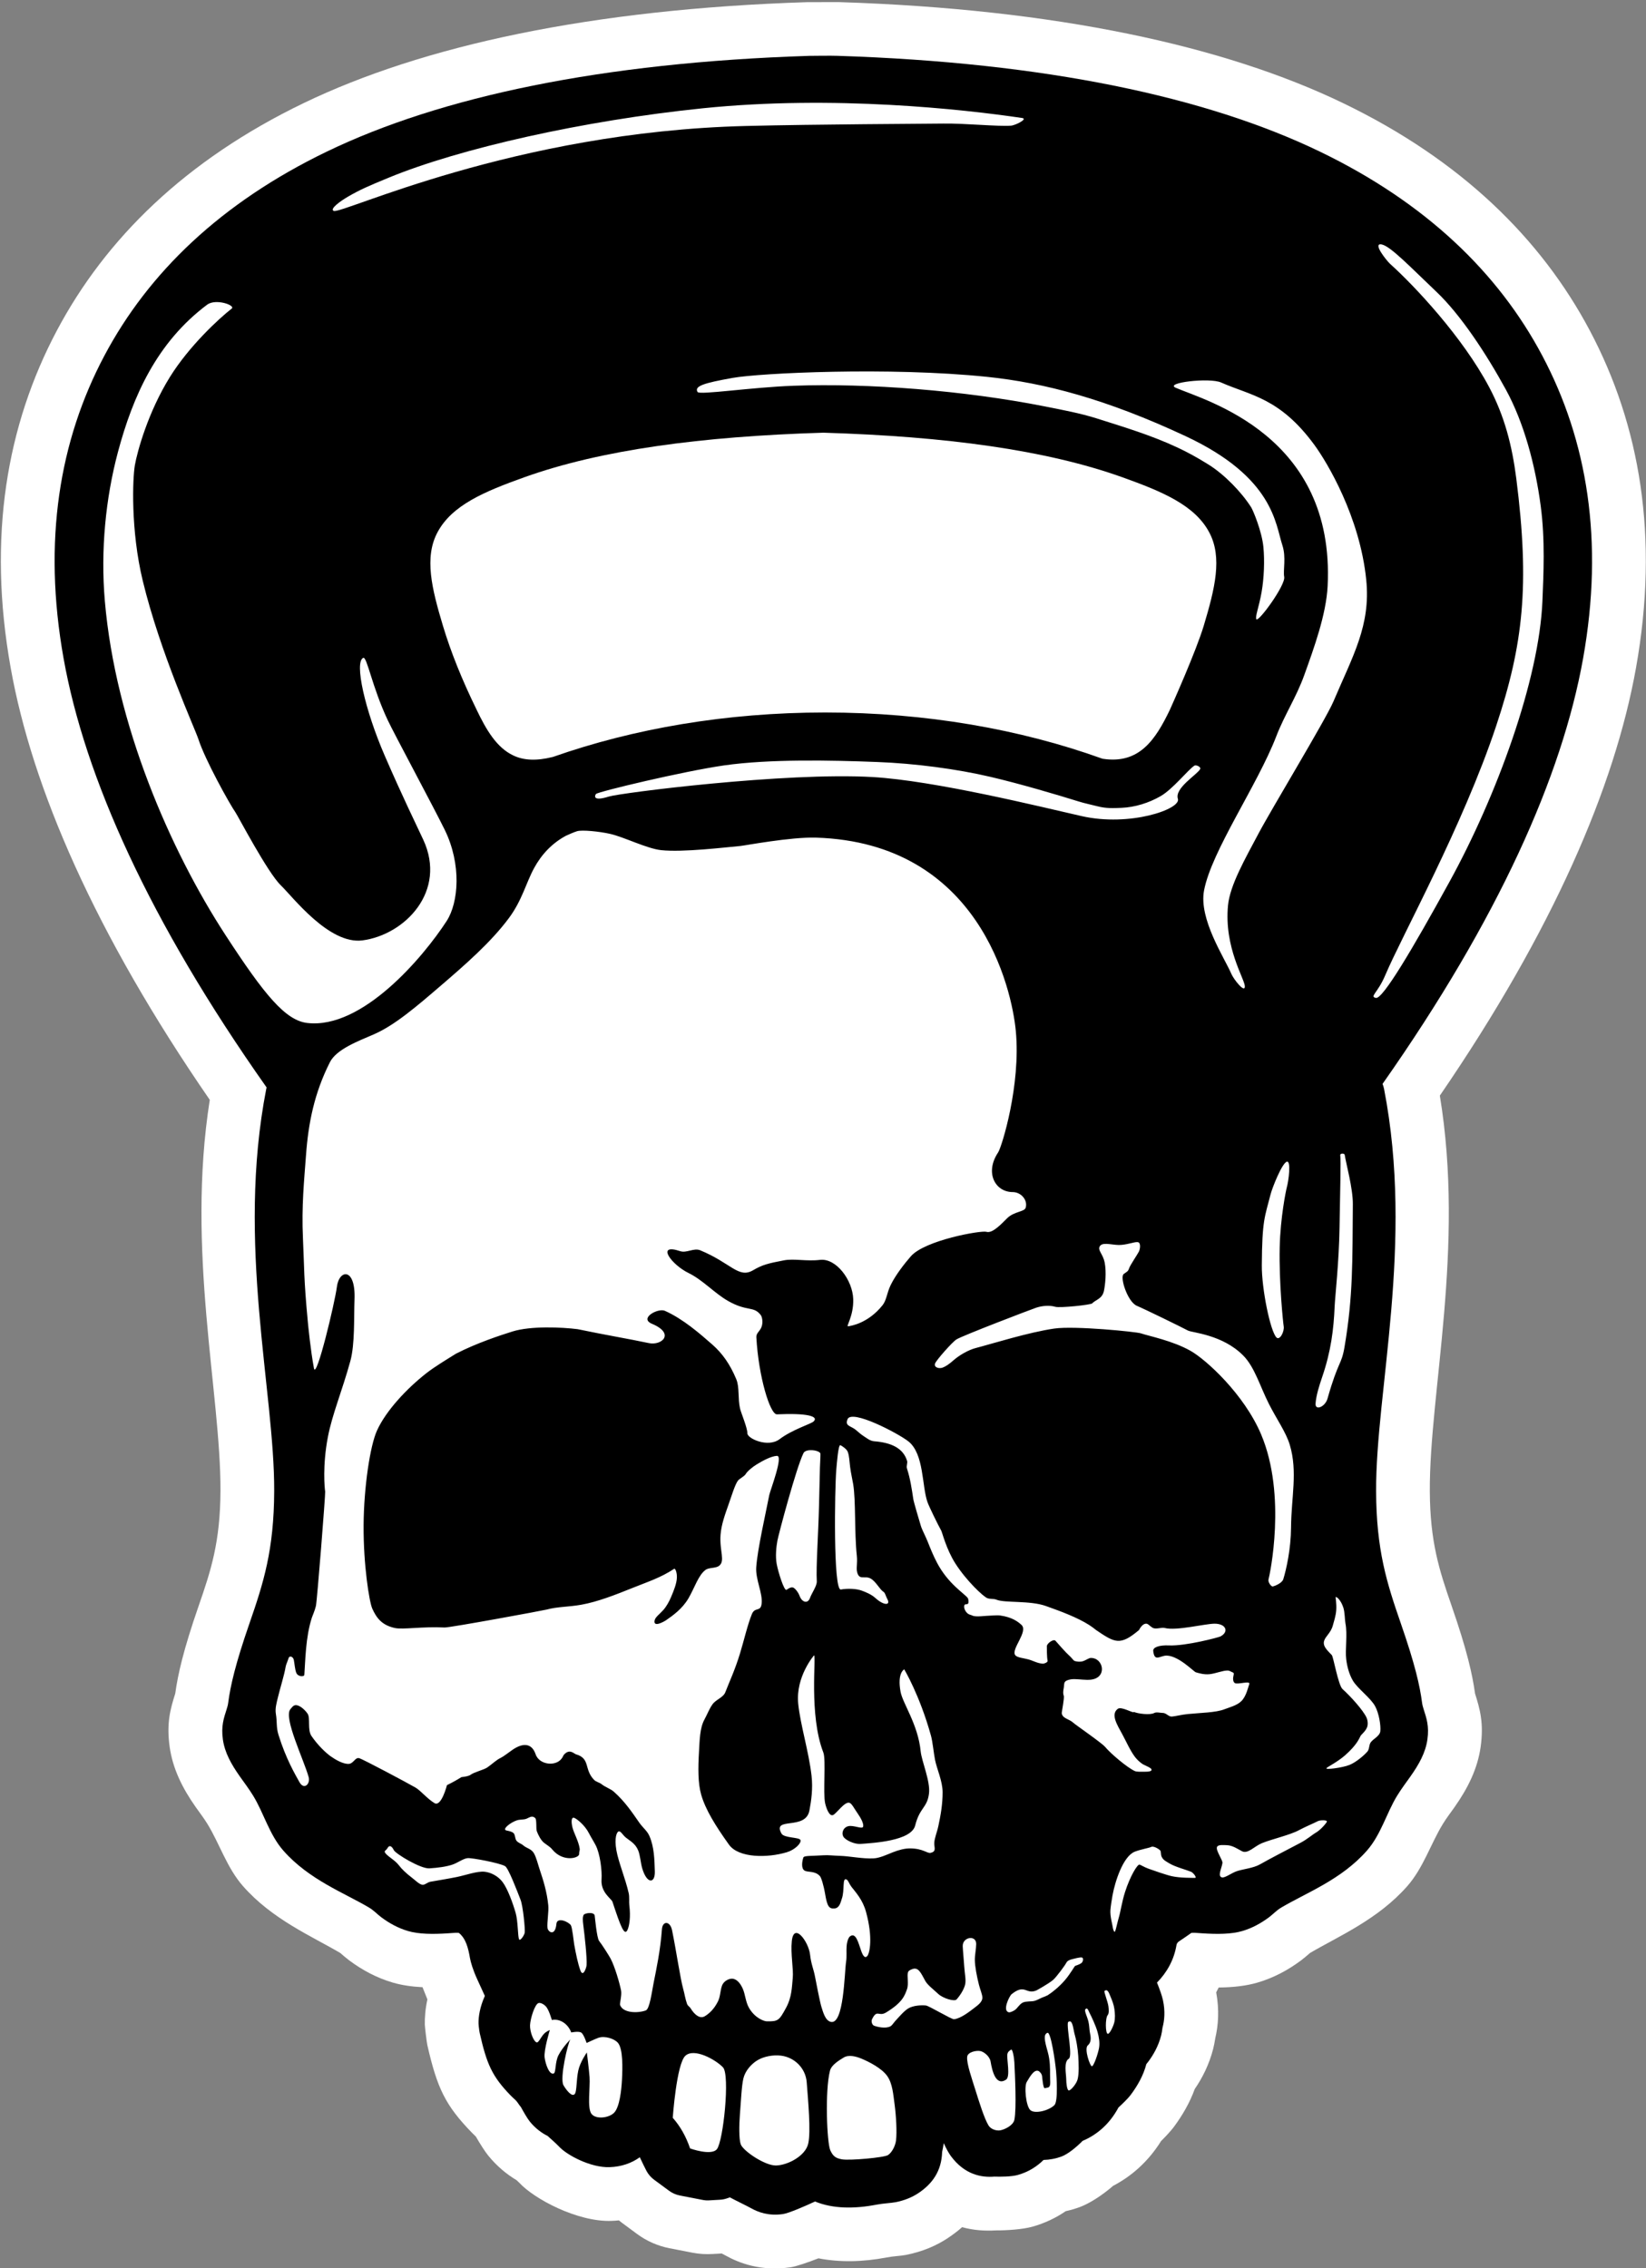
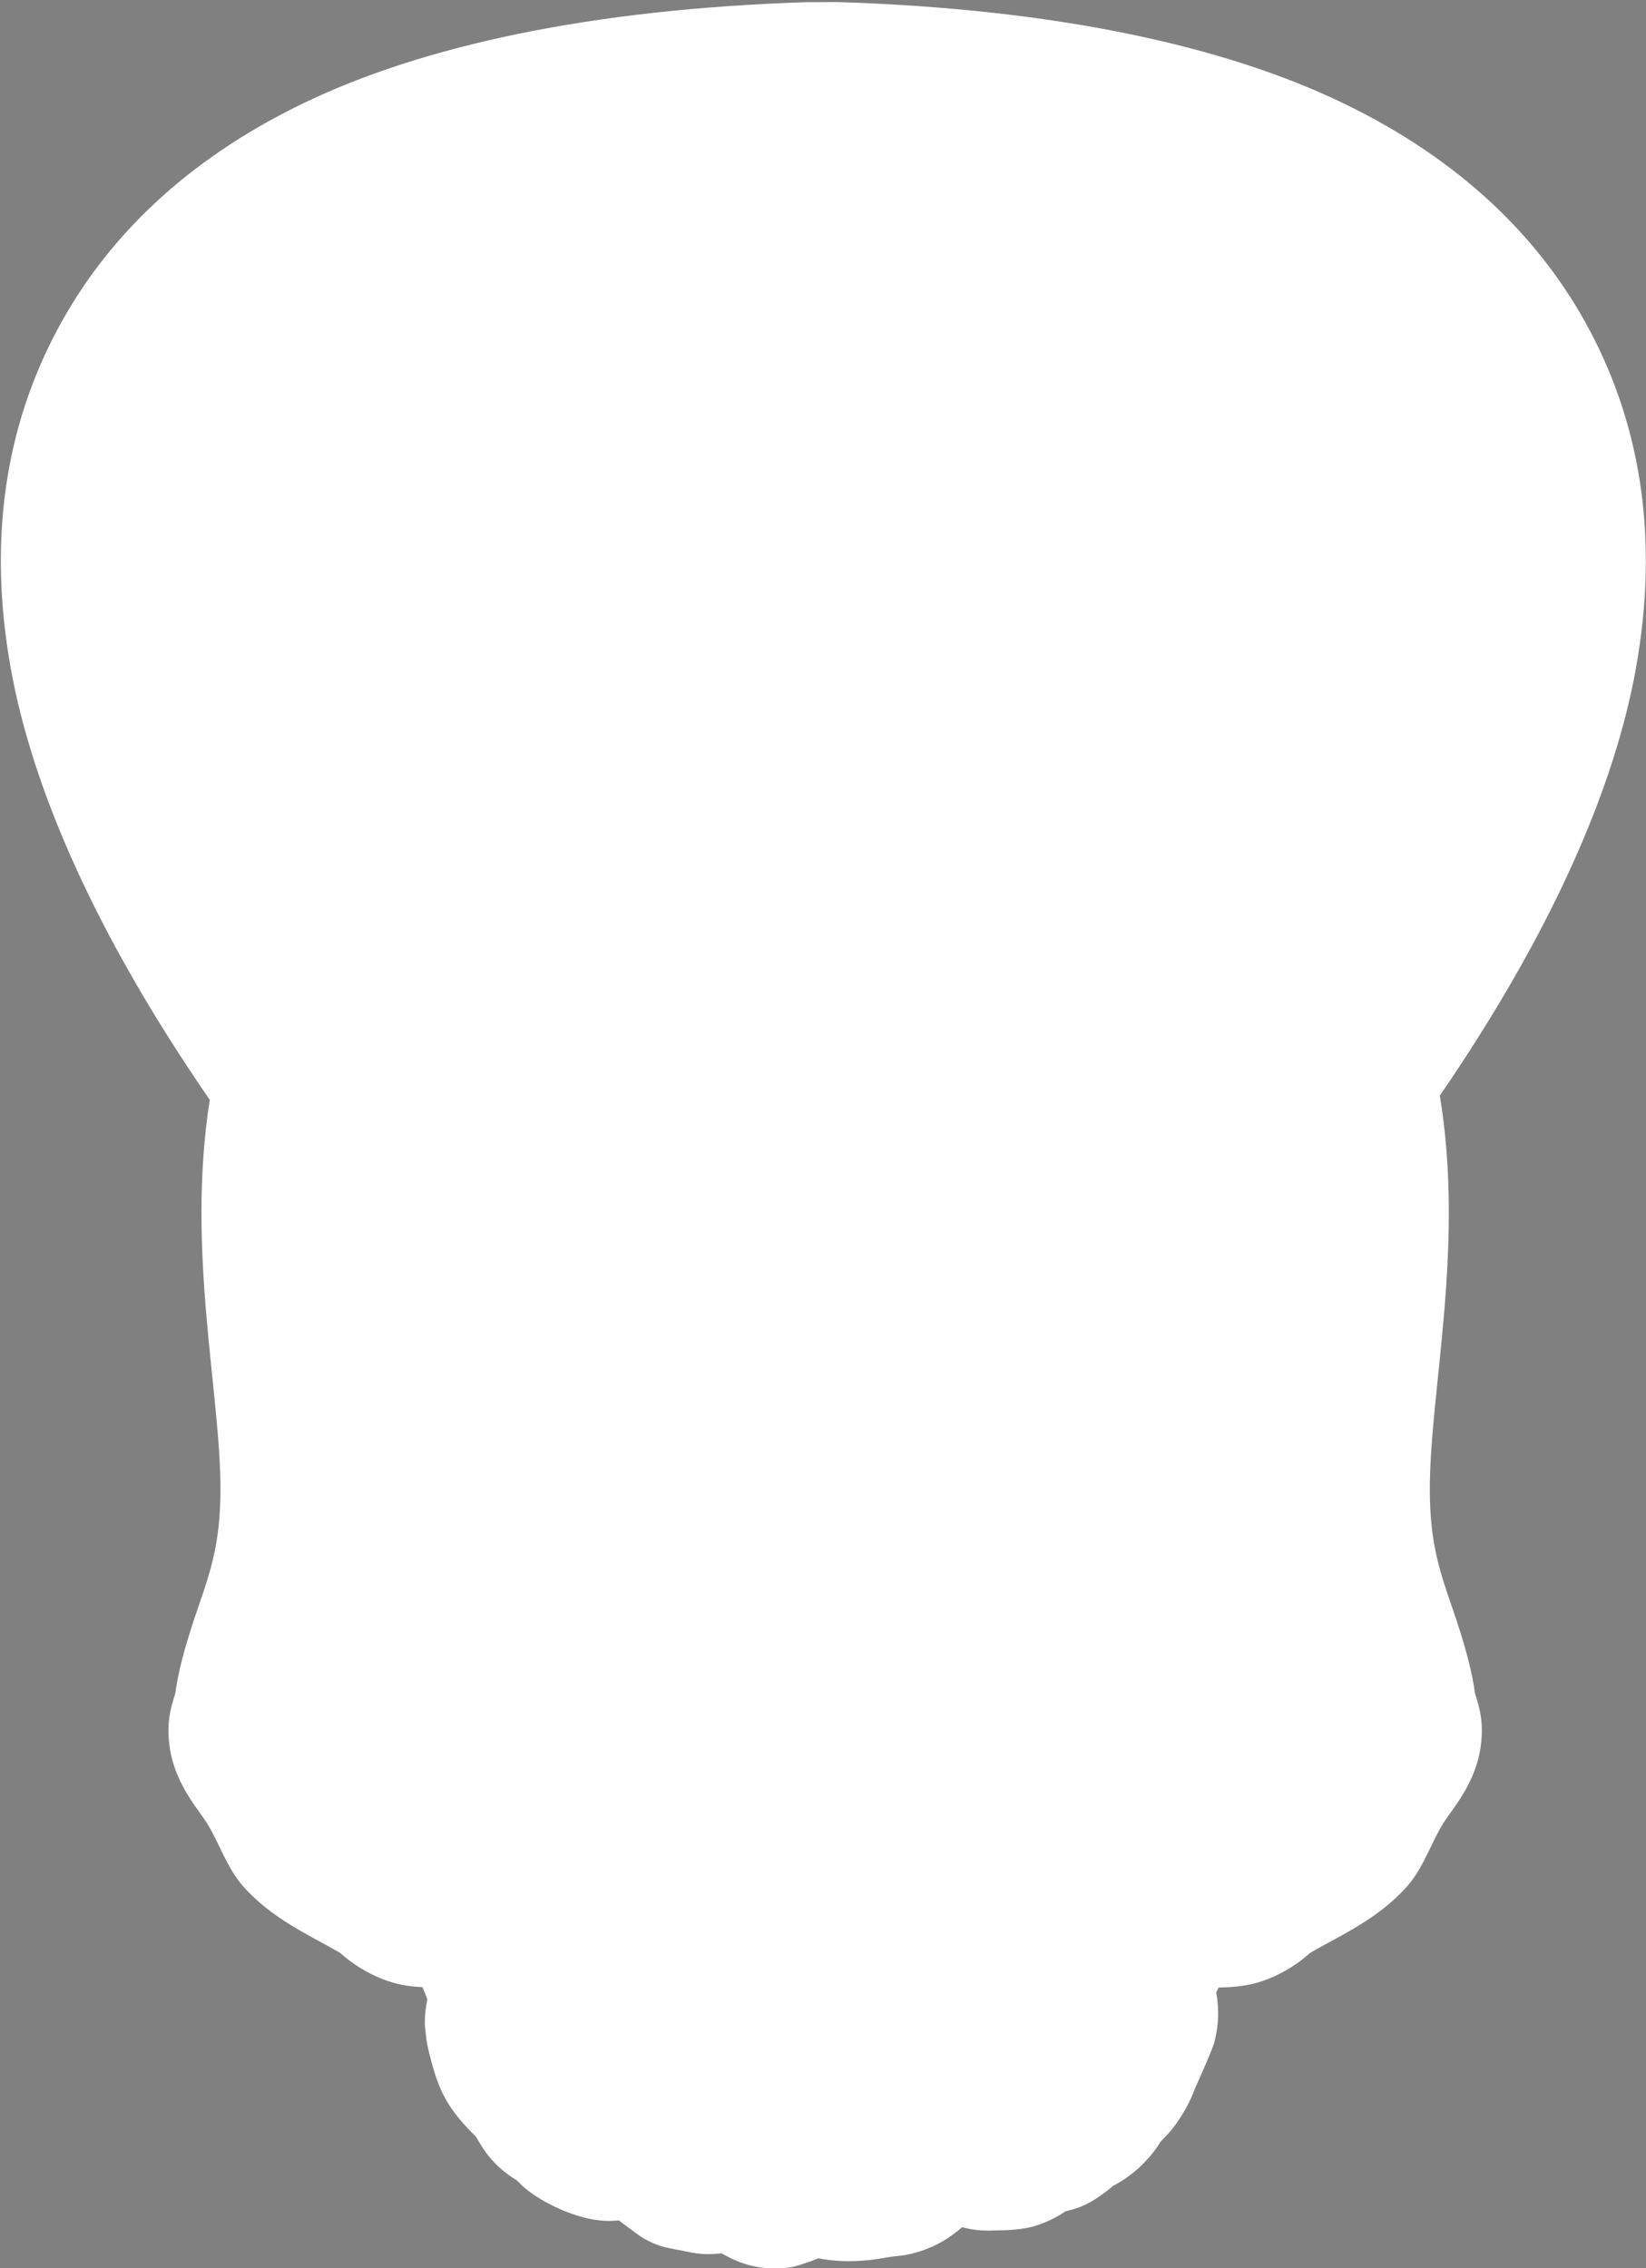
<svg xmlns="http://www.w3.org/2000/svg" width="100%" height="100%" viewBox="0 0 450 620" xml:space="preserve" style="fill-rule:evenodd;clip-rule:evenodd;stroke-linejoin:round;stroke-miterlimit:2;">
  <rect x="0" y="0" width="450" height="620" fill="#808080" stroke="none" />
  <g transform="matrix(1,0,0,1,-799.185,-2038.14)">
    <g transform="matrix(0.503,0,0,0.503,55.075,330.781)">
      <g id="logo_kicsi" transform="matrix(0.934,0,0,0.934,968.06,2586)">
        <g transform="matrix(2.129,0,0,2.129,-1153.56,-3472.5)">
-           <path d="M1028.28,2038.14C1028.28,2038.14 1019.77,2038.14 1019.67,2038.15C960.365,2040.04 914.4,2050.1 881.952,2065.74C849.698,2081.29 827.83,2102.77 814.501,2127.89C800.818,2153.69 795.467,2184.26 801.882,2220.12C807.736,2252.85 824.86,2292.52 856.293,2338.13C849.793,2379.35 859.327,2418.29 859.214,2445.01C859.154,2458.99 856.605,2466.75 853.265,2476.38C849.057,2488.52 847.579,2495.14 846.855,2500.37C845.515,2504.59 844.419,2508.49 845.33,2514.96C846.16,2520.87 848.772,2526.19 852.484,2531.45C853.494,2532.89 854.628,2534.34 855.63,2535.97C858.946,2541.36 860.969,2547.98 865.356,2552.98C873.378,2562.11 884.169,2566.68 891.963,2571.27C892.429,2571.68 893.644,2572.72 894.339,2573.24C897.996,2575.98 901.949,2578.08 906.355,2579.37C908.696,2580.05 911.432,2580.47 914.446,2580.62L915.774,2583.95C915.201,2586.59 915.032,2588.94 915.072,2590.84C915.087,2591.58 915.596,2595.72 915.761,2596.44C918.446,2608.24 920.712,2612.95 927.979,2620.42C928.321,2620.77 928.687,2621.13 928.996,2621.42L929.073,2621.53C930.114,2623.33 931.504,2625.54 932.406,2626.64C934.839,2629.63 937.535,2631.8 940.153,2633.36C940.463,2633.64 940.746,2633.9 940.882,2634.05C944.855,2638.4 956.728,2644.81 966.093,2644.48C966.777,2644.46 967.45,2644.41 968.114,2644.34L969.046,2645.07C969.046,2645.07 973.105,2648.07 973.105,2648.07C975.738,2650.01 978.771,2651.34 981.982,2651.96C981.982,2651.96 988.215,2653.17 988.215,2653.17C990.017,2653.52 991.855,2653.64 993.687,2653.53L996.223,2653.39L997.21,2653.91C1000.93,2655.98 1006.87,2658.34 1015.04,2657.16C1016.51,2656.95 1019.65,2655.88 1022.67,2654.71C1028.47,2655.85 1034.84,2655.71 1041.27,2654.48C1043.26,2654.1 1045.11,2654.06 1046.42,2653.81C1051.26,2652.89 1055.07,2651.13 1057.98,2649.21C1059.39,2648.27 1060.72,2647.28 1061.93,2646.2C1065.17,2647.09 1068.32,2647.25 1071.13,2647.08C1074.01,2647.1 1078.51,2646.82 1081.21,2646.05C1084.58,2645.09 1087.57,2643.66 1090.24,2641.83C1091.54,2641.54 1092.81,2641.17 1094.03,2640.73C1096.7,2639.76 1100.2,2637.51 1103.21,2634.9C1108.05,2632.37 1112.7,2628.45 1116.32,2622.66C1117.66,2621.33 1118.99,2619.89 1119.74,2618.89C1122.12,2615.7 1124.14,2612.23 1125.52,2608.44C1127.57,2605.46 1129.45,2601.78 1130.55,2597.49C1130.75,2596.74 1130.96,2595.63 1131.13,2594.55C1131.94,2591.12 1132.28,2586.9 1131.38,2582.02L1132.06,2580.7C1136.06,2580.67 1139.66,2580.24 1142.63,2579.37C1147.04,2578.08 1150.99,2575.98 1154.65,2573.24C1155.34,2572.72 1156.56,2571.68 1157.02,2571.27C1164.82,2566.68 1175.61,2562.11 1183.63,2552.98C1188.02,2547.98 1190.04,2541.36 1193.36,2535.97C1194.36,2534.34 1195.49,2532.89 1196.5,2531.45C1200.21,2526.19 1202.83,2520.87 1203.66,2514.96C1204.57,2508.49 1203.47,2504.59 1202.13,2500.37C1201.41,2495.14 1199.93,2488.52 1195.72,2476.38C1192.38,2466.75 1189.83,2458.99 1189.77,2445.01C1189.66,2418.04 1199.37,2378.61 1192.51,2336.97C1223.43,2291.85 1240.31,2252.57 1246.12,2220.12C1252.53,2184.26 1247.18,2153.69 1233.5,2127.89C1220.17,2102.77 1198.3,2081.29 1166.05,2065.74C1133.59,2050.09 1087.61,2040.03 1028.28,2038.14Z" style="fill:white;" />
+           <path d="M1028.28,2038.14C1028.28,2038.14 1019.77,2038.14 1019.67,2038.15C960.365,2040.04 914.4,2050.1 881.952,2065.74C849.698,2081.29 827.83,2102.77 814.501,2127.89C800.818,2153.69 795.467,2184.26 801.882,2220.12C807.736,2252.85 824.86,2292.52 856.293,2338.13C849.793,2379.35 859.327,2418.29 859.214,2445.01C859.154,2458.99 856.605,2466.75 853.265,2476.38C849.057,2488.52 847.579,2495.14 846.855,2500.37C845.515,2504.59 844.419,2508.49 845.33,2514.96C846.16,2520.87 848.772,2526.19 852.484,2531.45C853.494,2532.89 854.628,2534.34 855.63,2535.97C858.946,2541.36 860.969,2547.98 865.356,2552.98C873.378,2562.11 884.169,2566.68 891.963,2571.27C892.429,2571.68 893.644,2572.72 894.339,2573.24C897.996,2575.98 901.949,2578.08 906.355,2579.37C908.696,2580.05 911.432,2580.47 914.446,2580.62L915.774,2583.95C915.201,2586.59 915.032,2588.94 915.072,2590.84C915.087,2591.58 915.596,2595.72 915.761,2596.44C918.446,2608.24 920.712,2612.95 927.979,2620.42C928.321,2620.77 928.687,2621.13 928.996,2621.42L929.073,2621.53C930.114,2623.33 931.504,2625.54 932.406,2626.64C934.839,2629.63 937.535,2631.8 940.153,2633.36C940.463,2633.64 940.746,2633.9 940.882,2634.05C944.855,2638.4 956.728,2644.81 966.093,2644.48C966.777,2644.46 967.45,2644.41 968.114,2644.34L969.046,2645.07C969.046,2645.07 973.105,2648.07 973.105,2648.07C975.738,2650.01 978.771,2651.34 981.982,2651.96C981.982,2651.96 988.215,2653.17 988.215,2653.17C990.017,2653.52 991.855,2653.64 993.687,2653.53L996.223,2653.39L997.21,2653.91C1000.93,2655.98 1006.87,2658.34 1015.04,2657.16C1016.51,2656.95 1019.65,2655.88 1022.67,2654.71C1028.47,2655.85 1034.84,2655.71 1041.27,2654.48C1043.26,2654.1 1045.11,2654.06 1046.42,2653.81C1051.26,2652.89 1055.07,2651.13 1057.98,2649.21C1059.39,2648.27 1060.72,2647.28 1061.93,2646.2C1065.17,2647.09 1068.32,2647.25 1071.13,2647.08C1074.01,2647.1 1078.51,2646.82 1081.21,2646.05C1084.58,2645.09 1087.57,2643.66 1090.24,2641.83C1091.54,2641.54 1092.81,2641.17 1094.03,2640.73C1096.7,2639.76 1100.2,2637.51 1103.21,2634.9C1108.05,2632.37 1112.7,2628.45 1116.32,2622.66C1117.66,2621.33 1118.99,2619.89 1119.74,2618.89C1122.12,2615.7 1124.14,2612.23 1125.52,2608.44C1130.75,2596.74 1130.96,2595.63 1131.13,2594.55C1131.94,2591.12 1132.28,2586.9 1131.38,2582.02L1132.06,2580.7C1136.06,2580.67 1139.66,2580.24 1142.63,2579.37C1147.04,2578.08 1150.99,2575.98 1154.65,2573.24C1155.34,2572.72 1156.56,2571.68 1157.02,2571.27C1164.82,2566.68 1175.61,2562.11 1183.63,2552.98C1188.02,2547.98 1190.04,2541.36 1193.36,2535.97C1194.36,2534.34 1195.49,2532.89 1196.5,2531.45C1200.21,2526.19 1202.83,2520.87 1203.66,2514.96C1204.57,2508.49 1203.47,2504.59 1202.13,2500.37C1201.41,2495.14 1199.93,2488.52 1195.72,2476.38C1192.38,2466.75 1189.83,2458.99 1189.77,2445.01C1189.66,2418.04 1199.37,2378.61 1192.51,2336.97C1223.43,2291.85 1240.31,2252.57 1246.12,2220.12C1252.53,2184.26 1247.18,2153.69 1233.5,2127.89C1220.17,2102.77 1198.3,2081.29 1166.05,2065.74C1133.59,2050.09 1087.61,2040.03 1028.28,2038.14Z" style="fill:white;" />
        </g>
        <g transform="matrix(2.129,0,0,2.129,-1153.56,-3472.5)">
-           <path d="M1027.81,2052.82C1026.59,2052.75 1020.14,2052.83 1020.14,2052.83C963.4,2054.64 919.373,2064 888.33,2078.97C859.295,2092.97 839.475,2112.16 827.476,2134.78C815.202,2157.92 810.586,2185.37 816.34,2217.53C822.125,2249.88 839.714,2289.22 871.823,2334.73L871.731,2335.13C863.5,2377.42 874.017,2417.78 873.901,2445.08C873.833,2461.16 870.986,2470.11 867.143,2481.19C863.269,2492.37 861.94,2498.23 861.323,2502.94C861.238,2503.59 861.068,2504.14 860.898,2504.68C860.135,2507.07 859.358,2509.25 859.874,2512.92C860.386,2516.56 862.201,2519.74 864.488,2522.99C865.667,2524.66 866.97,2526.37 868.139,2528.27C871.038,2532.98 872.556,2538.91 876.392,2543.28C883.417,2551.28 893.142,2554.87 899.879,2558.89C901.096,2559.61 902.058,2560.67 903.146,2561.49C905.385,2563.16 907.789,2564.48 910.488,2565.27C913.4,2566.13 917.222,2566.17 921.439,2565.89C922.098,2565.85 922.788,2565.78 923.489,2565.75C923.736,2565.74 924.173,2565.77 924.374,2565.78C926.285,2567.29 926.951,2569.95 927.413,2572.67C927.597,2573.75 928.236,2575.94 929.422,2578.51L931.48,2583.01L931.457,2583.06C930.131,2586.01 929.717,2588.66 929.756,2590.53C929.761,2590.78 929.779,2591.03 929.809,2591.27L929.954,2592.45C929.985,2592.7 930.027,2592.94 930.082,2593.18C931.975,2601.5 933.382,2604.91 938.503,2610.18C939.76,2611.47 939.892,2611.29 940.743,2612.59C940.92,2612.86 941.114,2613.12 941.326,2613.36C941.988,2614.57 943.089,2616.51 943.787,2617.36C945.312,2619.23 947.033,2620.47 948.635,2621.27C948.771,2621.39 951.13,2623.49 951.725,2624.14C953.904,2626.53 960.444,2629.98 965.582,2629.8C968.779,2629.69 971.562,2628.72 973.834,2627.09C974.454,2628.41 975.228,2630.02 975.651,2630.81C976.165,2631.77 976.887,2632.61 977.764,2633.25L981.822,2636.24C982.699,2636.89 983.709,2637.33 984.779,2637.54L991.011,2638.75C991.611,2638.87 992.223,2638.91 992.834,2638.87L995.731,2638.7C996.341,2638.67 996.944,2638.56 997.527,2638.37C997.838,2638.27 998.144,2638.16 998.444,2638.05C1000.63,2639.21 1002.98,2640.31 1004.35,2641.07C1006.14,2642.07 1009.01,2643.19 1012.95,2642.62C1014.62,2642.38 1019.38,2640.28 1021.73,2639.18C1026.63,2641.21 1032.54,2641.2 1038.51,2640.05C1040.51,2639.67 1042.37,2639.63 1043.69,2639.38C1046.28,2638.89 1048.33,2637.97 1049.89,2636.95C1053.77,2634.39 1056.31,2630.9 1056.47,2625.63C1056.64,2624.84 1056.79,2624.04 1056.91,2623.24C1057.65,2624.89 1058.36,2626.09 1058.86,2626.77C1062.66,2631.9 1067.27,2632.67 1070.75,2632.38C1072.37,2632.44 1075.43,2632.42 1077.19,2631.92C1079.97,2631.13 1082.27,2629.72 1084.19,2627.83C1085.91,2627.78 1087.53,2627.46 1089.03,2626.92C1090.79,2626.28 1093.1,2624.41 1094.87,2622.61C1098.55,2621.07 1102.15,2618.21 1104.67,2613.49C1105.82,2612.43 1107.29,2611.01 1107.97,2610.1C1109.87,2607.56 1111.47,2604.78 1112.29,2601.63C1112.46,2601.43 1112.62,2601.23 1112.77,2601.03C1114.18,2599.16 1115.58,2596.74 1116.33,2593.82C1116.47,2593.29 1116.61,2592.43 1116.7,2591.7C1117.24,2589.72 1117.48,2587.18 1116.83,2584.18C1116.56,2582.91 1115.93,2581.18 1115.2,2579.36C1117.91,2576.59 1119.83,2573.19 1120.52,2569.15C1120.65,2568.32 1121.28,2568.07 1121.82,2567.69C1122.69,2567.08 1123.63,2566.48 1124.59,2565.78C1124.78,2565.77 1125.24,2565.74 1125.5,2565.75C1126.2,2565.78 1126.89,2565.85 1127.55,2565.89C1131.76,2566.17 1135.59,2566.13 1138.5,2565.27C1141.2,2564.48 1143.6,2563.16 1145.84,2561.49C1146.93,2560.67 1147.89,2559.61 1149.11,2558.89C1155.84,2554.87 1165.57,2551.28 1172.59,2543.28C1176.43,2538.91 1177.95,2532.98 1180.85,2528.27C1182.02,2526.37 1183.32,2524.66 1184.5,2522.99C1186.79,2519.74 1188.6,2516.56 1189.11,2512.92C1189.63,2509.25 1188.85,2507.07 1188.09,2504.68C1187.92,2504.14 1187.75,2503.59 1187.66,2502.94C1187.05,2498.23 1185.72,2492.37 1181.84,2481.19C1178,2470.11 1175.15,2461.16 1175.09,2445.08C1174.97,2417.78 1185.49,2377.42 1177.26,2335.13C1177.16,2334.66 1177.03,2334.21 1176.85,2333.77C1208.53,2288.67 1225.91,2249.65 1231.66,2217.53C1237.41,2185.37 1232.8,2157.92 1220.52,2134.78C1208.53,2112.16 1188.7,2092.97 1159.67,2078.97C1128.62,2064 1084.57,2054.63 1027.81,2052.82ZM1023.95,2155.81L1024.06,2155.81C1057.45,2156.83 1084.8,2160.51 1105.68,2167.97C1116.63,2171.89 1125.53,2175.6 1129.49,2183.07C1133.12,2189.91 1131.04,2198.37 1127.98,2208.56C1125.91,2215.45 1119.47,2229.86 1118.71,2231.55C1114.74,2239.81 1110.31,2246.44 1100.38,2244.92L1100.13,2244.85C1077.9,2236.86 1052.06,2232.27 1024.49,2232.27C997.477,2232.27 972.116,2236.68 950.194,2244.38L950.026,2244.43C945.59,2245.54 942.125,2245.37 939.306,2244.04C934.678,2241.87 931.864,2237.02 929.173,2231.4L929.11,2231.26C925.221,2223.3 922.176,2215.75 920.018,2208.56C916.956,2198.37 914.885,2189.91 918.514,2183.07C922.474,2175.6 931.365,2171.89 942.322,2167.97C963.199,2160.51 990.554,2156.83 1023.95,2155.81Z" />
-         </g>
+           </g>
        <g transform="matrix(2.129,0,0,2.129,-1153.56,-3472.5)">
          <path d="M1005.98,2600.59C1004.27,2601.62 1002.63,2603.51 1002.15,2605.54C1001.65,2607.61 1001.49,2611.75 1001.19,2615.47C1000.97,2618.25 1000.92,2622.05 1001.41,2623.52C1002.01,2625.31 1007.94,2629.36 1011.02,2629.34C1014.1,2629.31 1019.08,2626.83 1019.87,2623.36C1020.63,2620.07 1019.83,2611.58 1019.46,2606.64C1019.17,2602.69 1016.05,2599.75 1012.4,2599.32C1010.23,2599.06 1007.69,2599.55 1005.98,2600.59ZM1029.53,2599.86C1028.53,2600.49 1026.25,2601.76 1025.82,2603.42C1024.38,2609 1024.99,2623.23 1025.91,2625.21C1026.65,2626.8 1027.35,2627.35 1029.09,2627.66C1031.21,2628.03 1040.64,2627.19 1041.69,2626.49C1042.74,2625.79 1043.67,2624.02 1043.86,2622.53C1044.16,2620.23 1043.88,2615.63 1043.48,2612.68C1043.11,2610.01 1042.93,2606.93 1041.43,2604.85C1039.94,2602.76 1036.48,2601 1034.49,2600.17C1032.96,2599.53 1030.94,2598.98 1029.53,2599.86ZM986.275,2599.37C983.869,2601.62 982.84,2616.31 982.84,2616.31C984.892,2618.62 986.464,2621.41 987.578,2624.68C987.578,2624.68 993.366,2626.78 994.907,2624.88C996.653,2622.74 998.531,2604.59 996.568,2602.52C994.605,2600.45 988.681,2597.11 986.275,2599.37ZM1063.32,2599.61C1063.09,2601.39 1064.64,2605.72 1065.56,2608.69C1066.54,2611.83 1068.02,2616.61 1069.18,2618.45C1069.82,2619.45 1071.36,2619.97 1072.52,2619.7C1073.69,2619.44 1075.91,2618.37 1076.22,2616.84C1076.84,2613.75 1076.37,2604.33 1076.21,2601.14C1076.16,2599.95 1075.71,2597.3 1075.29,2597.7C1075.11,2597.86 1074.42,2598.12 1074.29,2598.98C1074.1,2600.23 1075.17,2605.08 1073.95,2605.88C1071.09,2607.76 1070.13,2603.37 1069.71,2600.91C1069.48,2599.58 1067.98,2598.28 1066.91,2598.07C1065.85,2597.85 1063.48,2598.32 1063.32,2599.61ZM959.294,2595.86C959.294,2595.86 961.66,2594.75 962.506,2594.45C964.274,2593.83 966.938,2594.7 967.877,2595.85C969.265,2597.54 969.125,2602.72 968.96,2605.89C968.801,2608.95 968.284,2613.29 966.89,2614.84C965.496,2616.39 961.778,2616.82 960.597,2615.2C959.416,2613.57 960.306,2607.98 960.1,2605.19C959.936,2602.98 959.357,2598.45 959.357,2598.45C959.357,2598.45 957.502,2601.09 957.011,2603.42C956.476,2605.95 956.627,2609.01 956.088,2609.76C955.306,2610.85 953.639,2608.57 952.97,2607.41C951.883,2605.53 954.181,2595.84 954.834,2594.93C955.034,2594.65 952.745,2597.01 951.613,2599.19C950.653,2601.04 950.92,2603.9 950.35,2604.17C949.109,2604.76 948.039,2601.59 947.814,2599.81C947.561,2597.82 949.238,2592.33 949.238,2592.33C949.238,2592.33 948.284,2592.64 947.547,2593.47C946.744,2594.38 946.134,2595.82 945.664,2595.71C944.763,2595.48 943.749,2592.67 943.83,2590.99C943.916,2589.19 945.126,2585.22 946.184,2584.94C946.679,2584.81 947.718,2585.24 948.371,2586.14C949.11,2587.18 949.793,2589.58 949.793,2589.58C951.948,2589.14 954.204,2590.6 955.094,2592.99C955.094,2592.99 957.134,2592.56 957.834,2593.03C958.534,2593.51 959.294,2595.86 959.294,2595.86ZM1087.62,2603.59C1087.37,2600.93 1086.19,2592.72 1085.25,2593.09C1084.11,2593.53 1084.45,2595.16 1085.31,2598.2C1086.03,2600.72 1085.97,2602.95 1085.97,2604.5C1085.96,2606.18 1086.2,2607.33 1085.71,2607.87C1085.52,2608.07 1084.94,2608.14 1084.49,2608.21C1084.1,2608.27 1083.84,2605.48 1083.79,2604.97C1083.73,2604.24 1083.08,2603.66 1082.86,2603.54C1081.47,2602.82 1080.01,2605.95 1079.64,2606.45C1078.83,2607.55 1079.35,2613.17 1080.6,2614.23C1081.86,2615.3 1085.67,2614.35 1087.17,2612.83C1088.21,2611.77 1087.74,2604.91 1087.62,2603.59ZM1090.92,2590.14C1090.57,2590.43 1091.1,2594.09 1091.28,2595.77C1091.53,2598.12 1091.6,2599.87 1091.06,2600.19C1089.65,2601.04 1090.38,2604.35 1090.39,2605.79C1090.39,2606.83 1090.6,2608.83 1091.11,2608.84C1091.63,2608.84 1093.16,2607.07 1093.49,2605.83C1093.92,2604.25 1093.8,2601.41 1093.67,2599.34C1093.53,2597.34 1093.13,2594.93 1092.67,2593.4C1092.32,2592.22 1092.15,2589.15 1090.92,2590.14ZM1095.61,2586.67C1095.28,2587.08 1096.11,2588.62 1096.45,2589.99C1096.74,2591.17 1096.7,2592.4 1096.88,2593.13C1097.41,2595.36 1096.75,2596.1 1096.27,2596.53C1095.25,2597.45 1096.86,2602.11 1097.37,2602.22C1097.89,2602.34 1099.09,2598.76 1099.36,2597.21C1099.6,2595.79 1099.35,2594.29 1098.96,2592.9C1098.53,2591.29 1097.27,2588.58 1096.71,2587.54C1096.49,2587.13 1096.18,2585.95 1095.61,2586.67ZM1100.84,2581.66C1100.65,2581.82 1101.76,2584.66 1101.91,2585.76C1102.02,2586.59 1102.14,2587.76 1101.72,2588.25C1101.04,2589.05 1101.06,2593.38 1101.78,2593.37C1102.26,2593.36 1103.21,2591.44 1103.51,2590.31C1103.8,2589.17 1103.72,2587.73 1103.55,2586.55C1103.39,2585.39 1102.94,2584.25 1102.5,2583.21C1102.07,2582.19 1101.71,2580.96 1100.84,2581.66ZM1041.18,2587.51C1039.1,2588.79 1038.72,2586.52 1037.32,2589.35C1037.03,2589.92 1037.29,2590.91 1037.87,2591.14C1038.7,2591.47 1040.98,2592 1042.3,2591.33C1042.78,2591.09 1043.12,2590.46 1043.63,2589.89C1044.78,2588.63 1046.12,2587.06 1047.24,2586.4C1048.64,2585.58 1050.88,2585.49 1052.04,2585.62C1052.93,2585.73 1059.02,2589.43 1059.71,2589.37C1061.56,2589.2 1064.03,2587.22 1065.32,2586.24C1066.25,2585.53 1067.49,2584.63 1067.47,2583.47C1067.46,2582.62 1066.92,2581.44 1066.54,2579.99C1065.95,2577.68 1065.42,2574.89 1065.41,2573.16C1065.4,2571.79 1065.76,2570.23 1065.78,2568.82C1065.81,2566.24 1061.98,2566.88 1062.1,2569.47C1062.16,2570.84 1062.4,2573.12 1062.51,2574.94C1062.62,2576.92 1063.09,2578.7 1062.72,2580.03C1062.37,2581.33 1061.38,2582.89 1060.41,2583.97C1059.83,2584.61 1056.71,2583.67 1055.41,2582.46C1054.06,2581.2 1052.53,2580.06 1051.89,2578.95C1050.76,2576.96 1050.06,2574.99 1048.3,2575.68C1047.81,2575.87 1047.32,2576.06 1047.15,2576.5C1046.8,2577.44 1047.39,2579.7 1046.87,2581.16C1046.24,2582.9 1045.66,2584.78 1041.18,2587.51ZM885.302,2476.44C885.621,2475.1 887.935,2445.82 887.834,2445.19C887.679,2444.23 887.081,2438.1 888.565,2430.3C889.746,2424.09 892.448,2417.75 894.714,2409.51C895.998,2404.84 895.662,2397.52 895.856,2392.68C896.21,2383.87 891.643,2384.39 891.036,2389.23C890.518,2393.37 885.394,2414.84 884.766,2411.48C883.825,2406.44 883.192,2399.83 883.092,2398.77C881.962,2386.83 882.136,2384.06 881.762,2376.03C881.349,2367.18 882.103,2360.01 882.598,2353.22C883.241,2344.4 884.874,2336.28 889.118,2327.86C890.92,2324.29 896.795,2322.11 901.195,2320.2C906.843,2317.74 912.906,2312.54 919.36,2306.99C926.098,2301.21 933.21,2295 938.087,2288.41C941.645,2283.61 942.751,2278.83 944.913,2274.84C946.945,2271.08 949.84,2268.01 953.595,2265.98C954.62,2265.51 955.766,2265 956.698,2264.71C958,2264.31 962.769,2264.77 965.708,2265.44C969.538,2266.3 975.766,2269.48 979.679,2269.89C985.634,2270.52 997.122,2269.13 1001.32,2268.75C1002.56,2268.64 1015.06,2266.26 1021.99,2266.47C1066.58,2267.86 1075.52,2307.75 1076.61,2319.33C1078.01,2334.11 1072.76,2351.03 1071.77,2352.5C1068.06,2358.06 1070.99,2363.32 1075.74,2363.33C1078.08,2363.33 1079.93,2365.56 1079.3,2367.62C1078.95,2368.75 1076.19,2368.6 1074.28,2370.44C1072.96,2371.71 1070.3,2374.74 1068.57,2374.19C1067.17,2373.74 1051.74,2376.48 1047.91,2380.89C1046.19,2382.86 1043.74,2386 1042.43,2388.69C1041.32,2390.96 1041.31,2392.83 1040.19,2394.24C1036.29,2399.14 1031.64,2399.9 1030.77,2400.01C1030.11,2400.1 1032.3,2397.24 1032.17,2392.61C1032.02,2387.41 1027.52,2381.33 1023.08,2381.86C1019.44,2382.3 1016.01,2381.46 1013.26,2381.98C1008.96,2382.8 1007.35,2383.19 1004.8,2384.69C1000.82,2387.03 998.816,2382.74 990.349,2379.24C988.625,2378.52 986.61,2380.06 984.886,2379.48C978.051,2377.2 982.519,2383.2 987.158,2385.45C991.037,2387.34 994.262,2390.97 997.915,2393.06C1003.25,2396.11 1004.88,2394.36 1006.88,2396.92C1007.31,2397.47 1007.6,2399.12 1007.02,2400.39C1006.53,2401.45 1005.63,2401.93 1005.69,2402.99C1006.28,2413.77 1009.45,2424.16 1011.32,2424.07C1019.62,2423.69 1022.84,2424.61 1021.32,2426.03C1020.59,2426.7 1015.46,2428.26 1012.05,2430.85C1008.86,2433.27 1003.23,2430.67 1003.24,2429.27C1003.26,2427.78 1001.5,2423.66 1001.23,2422.48C1000.6,2419.74 1001.12,2416.65 1000.2,2414.46C998.492,2410.37 996.401,2407.4 993.619,2404.97C990.245,2402.01 985.676,2398.01 980.689,2395.78C978.821,2394.95 973.556,2397.81 977.144,2399.32C983.605,2402.03 979.804,2405.35 976.296,2404.6C970.899,2403.45 964.404,2402.38 956.858,2400.8C952.5,2400.25 944.043,2399.86 939.018,2401.43C935.643,2402.49 929.263,2404.58 923.597,2407.49C920.926,2409.15 917.638,2411.14 915.439,2412.87C910.18,2416.99 904.446,2423.07 901.988,2428.52C900.106,2432.69 898.409,2443.94 898.339,2454.33C898.266,2465.3 899.897,2475.37 900.719,2477.18C901.857,2479.68 903.286,2481.7 906.929,2482.47C909.135,2482.93 914.526,2482.01 920.47,2482.32C921.897,2482.39 947.499,2477.66 948.329,2477.43C951.313,2476.61 954.327,2476.73 957.886,2476.09C962.341,2475.28 966.978,2473.47 972.095,2471.41C975.646,2469.97 979.585,2468.72 983.204,2466.29C983.533,2466.07 984.041,2467.31 983.964,2468.78C983.884,2470.3 983.199,2472.09 982.329,2474.11C981.845,2475.24 981.118,2476.58 980.268,2477.53C979.222,2478.71 978.066,2479.46 977.88,2480.41C977.487,2482.42 980.504,2480.68 981.017,2480.33C982.839,2479.07 985.435,2477.24 987.122,2474.37C988.795,2471.52 989.833,2468.01 991.815,2466.57C992.75,2465.88 994.529,2466.19 995.484,2465.48C997.257,2464.17 995.584,2461.36 995.9,2457.03C996.112,2454.13 997.166,2451.35 998.148,2448.54C999.042,2445.99 999.836,2443.33 1000.64,2442.21C1001.06,2441.64 1002.37,2441.06 1002.77,2440.4C1003.27,2439.56 1004.68,2438.44 1005.69,2437.81C1007.57,2436.65 1009.77,2435.5 1011.31,2435.42C1013.17,2435.31 1009.48,2444.83 1009.22,2446.13C1008.22,2451.26 1006.01,2460.87 1005.66,2465.83C1005.42,2469.21 1007.5,2472.97 1007.12,2475.89C1006.83,2478.14 1005.29,2476.62 1004.46,2478.68C1003.26,2481.64 1002.31,2485.86 1001.21,2489.45C999.794,2494.07 998.39,2496.95 997.223,2499.98C996.633,2501.51 994.668,2501.95 993.684,2503.34C992.802,2504.59 992.301,2506 991.489,2507.49C990.214,2509.83 990.198,2513.16 990.01,2516.32C989.755,2520.63 989.706,2524.86 990.611,2528.01C991.77,2532.04 994.431,2536.39 998.197,2541.65C1000.85,2545.37 1008.79,2545.32 1014.04,2543.73C1016.18,2543.09 1018.01,2541.29 1017.76,2540.43C1017.51,2539.58 1013.27,2539.92 1012.55,2538.62C1009.95,2533.88 1019.14,2537.9 1020.19,2532.35C1020.72,2529.59 1021.17,2526.35 1020.78,2522.87C1020.04,2516.27 1017.71,2508.9 1017.13,2503.13C1016.4,2495.75 1021.45,2489.94 1021.45,2489.94C1022.12,2490.01 1020,2506.2 1024,2516.48C1024.76,2518.44 1023.88,2527.51 1024.49,2530.34C1024.77,2531.61 1025.64,2534.15 1026.74,2533.53C1027.72,2532.98 1029.79,2529.93 1031.08,2530.21C1031.77,2530.36 1032.43,2531.8 1033.31,2533.03C1034.3,2534.44 1035.08,2535.95 1034.88,2536.74C1034.68,2537.54 1032.26,2536.26 1030.81,2536.62C1029.32,2537 1028.93,2538.6 1029.48,2539.49C1030.04,2540.41 1032.43,2541.6 1034.22,2541.46C1037.62,2541.2 1048.04,2540.68 1049.11,2536.41C1050.33,2531.49 1052.4,2531.64 1052.88,2527.68C1053.29,2524.35 1050.87,2518.87 1050.6,2516.14C1049.88,2508.81 1045.7,2503.08 1045.11,2499.9C1044.14,2494.68 1046.11,2493.76 1046.11,2493.76C1046.11,2493.76 1050.32,2500.74 1053.42,2511.89C1053.87,2513.5 1054.17,2516.66 1054.52,2518.45C1055.01,2520.96 1056.59,2524.28 1056.6,2527.32C1056.61,2530.55 1056.09,2533.55 1055.44,2536.57C1055.08,2538.28 1054.36,2539.89 1054.32,2541.24C1054.28,2542.48 1054.99,2543.51 1053.34,2543.9C1052.37,2544.13 1051.34,2542.72 1047.75,2542.69C1046.27,2542.68 1044.69,2543.08 1042.94,2543.77C1041.39,2544.39 1039.39,2545.33 1037.78,2545.41C1034.73,2545.58 1031.23,2544.79 1028.45,2544.72C1026.79,2544.68 1025.35,2544.47 1024,2544.57C1020.67,2544.8 1018.72,2544.61 1018.53,2545.2C1018.11,2546.51 1017.97,2548.19 1018.85,2548.74C1019.76,2549.3 1021.72,2548.74 1023.08,2550.28C1023.43,2550.68 1024.08,2552.73 1024.49,2555.16C1025.05,2558.45 1025.51,2559.28 1027.14,2559.09C1028.5,2558.93 1028.8,2557.13 1029.03,2556.51C1029.92,2554.1 1029.05,2550.37 1030.43,2551.24C1030.84,2551.51 1031.1,2552.42 1031.65,2553.14C1032.84,2554.7 1034.76,2556.68 1035.68,2560.09C1037.63,2567.25 1036.62,2571.34 1036.05,2572.05C1035.34,2572.94 1034.76,2571.88 1034.33,2570.65C1033.57,2568.5 1032.9,2565.55 1031.31,2566.71C1030.84,2567.05 1030.46,2568.15 1030.36,2569.47C1030.26,2570.75 1030.44,2572.22 1030.22,2573.65C1029.76,2576.61 1029.64,2591.07 1025.99,2590.08C1024.5,2589.67 1023.95,2587.48 1023.46,2585.95C1023.11,2584.87 1021.96,2579.02 1021.75,2577.85C1021.34,2575.61 1020.67,2574.41 1020.37,2571.7C1019.97,2568.17 1015.93,2562.7 1015.38,2568.04C1015.02,2571.47 1015.88,2575.72 1015.64,2578.09C1015.39,2580.57 1015.42,2583.32 1013.78,2586.31C1011.92,2589.72 1011.64,2590.01 1008.49,2589.94C1007.81,2589.92 1005.31,2589.1 1003.67,2586.25C1002.74,2584.63 1002.67,2582.57 1001.97,2581.02C1001.21,2579.33 1000.34,2578.57 999.444,2578.34C998.545,2578.11 997.194,2578.7 996.574,2579.66C995.802,2580.84 995.963,2582.96 995.222,2584.45C994.133,2586.64 992.8,2587.83 991.607,2588.55C990.378,2589.3 988.914,2588.35 987.72,2586.39C987.411,2585.88 986.964,2585.79 986.735,2585.15C986.215,2583.68 986.105,2582.53 985.69,2581.07C984.921,2578.36 983.791,2570.61 982.649,2565.05C982.122,2562.48 980.049,2562.42 979.879,2564.8C979.472,2570.49 978.361,2575.68 977.625,2579.37C977.111,2581.95 976.536,2586.58 975.466,2586.97C973.335,2587.75 969.241,2587.75 968.436,2585.47C968.291,2585.06 968.973,2582.79 968.705,2581.48C968.271,2579.37 967.037,2575.06 965.832,2572.77C965.415,2571.98 963.431,2568.87 962.724,2568C962.068,2567.2 961.562,2561.38 961.5,2561.03C961.31,2559.97 958.81,2560.35 958.501,2560.84C958.171,2561.36 958.225,2562.4 958.375,2563.56C958.778,2566.68 959.42,2572.5 959.288,2574.58C959.24,2575.32 958.311,2578.04 957.578,2576C956.909,2574.13 956.383,2571.6 955.893,2568.89C955.775,2568.24 955.387,2564.31 954.983,2563.68C954.399,2562.78 951.232,2561.32 951.041,2563.31C950.698,2566.89 948.704,2565.53 948.593,2564.38C948.445,2562.85 948.987,2559.97 948.816,2558.24C948.457,2554.6 947.459,2551.41 946.505,2548.57C945.947,2546.91 945.581,2545.24 944.9,2544.03C944.209,2542.79 942.818,2542.63 941.988,2541.87C941.467,2541.39 940.531,2541.18 940.084,2540.53C939.689,2539.95 939.783,2538.92 939.315,2538.5C938.767,2538.01 937.922,2537.93 937.366,2537.79C936.062,2537.46 938.582,2535.53 940.296,2535C941.106,2534.75 941.976,2534.89 942.816,2534.6C943.605,2534.31 944.358,2533.55 945.247,2534.4C945.716,2534.85 945.415,2537.26 945.686,2538C946.035,2538.94 946.771,2540.45 947.644,2541.14C948.415,2541.76 949.266,2542.2 949.858,2542.93C952.83,2546.59 957.357,2545.34 957.251,2544.2C957.201,2543.66 957.477,2543.31 957.4,2542.76C957.11,2540.7 955.794,2538.51 955.415,2536.92C955.023,2535.27 955.15,2534.07 955.904,2534.34C956.657,2534.61 958.842,2536.39 959.937,2538.55C960.46,2539.59 961.128,2540.6 961.762,2541.81C962.97,2544.12 963.548,2548.74 963.374,2551.2C963.123,2554.74 966.082,2556.44 966.356,2557.26C968.582,2563.98 969.652,2566.93 970.526,2564.83C970.987,2563.72 971.36,2561.38 970.97,2558.25C970.848,2557.28 971.049,2556.04 970.795,2554.91C969.908,2550.96 968.021,2546.49 967.443,2543.26C966.811,2539.73 967.563,2538.13 968.09,2538.03C968.644,2537.93 969.151,2539.02 970.022,2539.73C971.106,2540.61 972.579,2541.31 973.366,2543.18C973.95,2544.57 974.04,2546.56 974.481,2548.09C975.766,2552.52 978.051,2552.34 977.941,2548.96C977.836,2545.72 977.782,2542.37 976.471,2539.32C975.854,2537.88 974.672,2537.05 973.733,2535.71C971.662,2532.74 969.742,2529.85 966.706,2527.17C965.829,2526.39 964.352,2525.94 963.377,2525.13C962.867,2524.71 961.858,2524.48 961.392,2524.01C958.494,2521.12 960.421,2518.1 956.339,2516.96C956.148,2516.91 955.351,2516.21 954.582,2516.23C953.904,2516.26 953.12,2516.87 952.835,2517.52C951.534,2520.49 946.412,2520.06 945.368,2516.99C944.209,2513.58 941.535,2514.01 939.004,2515.77C937.722,2516.66 936.563,2517.59 935.81,2517.95C934.547,2518.55 933.424,2519.7 932.125,2520.58C931.123,2521.25 928.618,2521.81 927.579,2522.57C927.064,2522.94 926.1,2523.09 925.079,2523.21C923.839,2523.99 922.523,2524.72 921.121,2525.4C921.121,2525.4 919.598,2531.44 917.711,2530.31C915.764,2529.15 913.942,2526.89 912.532,2526.07C910.044,2524.64 898.245,2518.36 897.148,2518.04C896.073,2517.72 895.588,2519.44 894.4,2519.58C892.808,2519.76 890.521,2518.36 889.295,2517.49C887.956,2516.53 885.768,2514.44 884.071,2511.94C882.963,2510.31 883.819,2507.14 883.053,2505.91C882.751,2505.42 881.582,2504.05 880.419,2503.65C879.292,2503.25 878.905,2503.98 878.339,2504.63C876.372,2506.91 881.928,2518.28 883.308,2523.16C883.848,2525.08 882.05,2526.83 880.803,2524.58C879.68,2522.55 877.087,2518.18 875.067,2511.63C874.415,2509.52 874.735,2508.18 874.358,2505.93C874.104,2504.43 874.55,2502.94 874.944,2501.31C875.623,2498.49 876.621,2495.5 877.037,2493.01C877.123,2492.49 877.57,2491.53 877.826,2490.72C878.095,2489.87 879.093,2490.3 879.266,2491.19C879.467,2492.23 879.577,2493.81 879.931,2494.69C880.394,2495.84 882.095,2495.82 882.138,2495.26C882.421,2491.57 882.451,2484.97 884.207,2479.6C884.382,2479.07 884.992,2477.75 885.302,2476.44ZM1090.39,2574C1090.25,2574.35 1087.78,2577.79 1086.79,2578.64C1085.6,2579.66 1082.28,2581.49 1082.26,2581.49C1079.34,2582.75 1079.19,2579.53 1075.46,2582.53C1074.84,2583.03 1072.84,2587.11 1074.72,2587.48C1075.05,2587.55 1075.91,2587.17 1076.4,2586.82C1077.03,2586.38 1077.65,2585.22 1078.54,2584.81C1079.42,2584.4 1080.84,2584.59 1081.7,2584.36C1082.42,2584.18 1083.24,2583.68 1083.75,2583.48C1084.07,2583.35 1085.32,2582.91 1085.57,2582.64L1085.57,2582.65C1086.45,2582.1 1088.43,2580.57 1090.02,2578.71C1091.53,2576.95 1092.67,2574.83 1092.85,2574.78C1093.35,2574.64 1094.28,2574.26 1094.57,2574C1095.06,2573.56 1095.12,2572.65 1094.71,2572.51C1094.24,2572.35 1092.55,2572.83 1091.77,2573.03C1091.22,2573.17 1090.6,2573.48 1090.39,2574ZM906.594,2543.16C906.137,2542.21 905.437,2541.53 904.815,2542.69C904.589,2543.11 904.017,2543.34 904.115,2543.65C904.426,2544.65 906.815,2545.74 907.979,2547.3C908.705,2548.27 909.974,2549.51 911.636,2550.77C912.448,2551.38 913.475,2552.45 914.343,2552.62C915.055,2552.76 915.736,2551.96 916.595,2551.8C918.929,2551.39 921.757,2550.93 923.84,2550.5C926.365,2549.98 929.362,2548.85 931.442,2549.07C933.304,2549.28 935.191,2550.37 936.318,2551.87C937.726,2553.74 939.142,2557.68 939.891,2560.29C940.562,2562.62 940.463,2566.61 940.818,2567.5C941.09,2568.19 942.253,2566.44 942.375,2565.72C942.526,2564.81 941.918,2558.47 941.237,2556.72C940.325,2554.39 937.925,2548.05 936.999,2547.53C935.474,2546.66 927.975,2545.24 926.782,2545.35C925.589,2545.45 924.081,2546.62 922.681,2547.1C920.91,2547.71 918.603,2547.99 916.328,2548.14C913.892,2548.3 907.066,2544.13 906.594,2543.16ZM1125.56,2550.75C1124.67,2550.72 1121.68,2550.8 1119.28,2550.29C1117.76,2549.97 1113.91,2548.6 1113,2548.28C1111.74,2547.85 1110.73,2547.16 1110.4,2547.12C1109.84,2547.04 1107.89,2550.18 1106.46,2554.62C1105.63,2557.22 1105.22,2560.07 1104.77,2561.55C1104.38,2562.82 1103.98,2564.93 1103.71,2565.42C1103.53,2565.74 1103.19,2564.83 1103.15,2564.46C1103.02,2563.47 1102.32,2561.15 1102.47,2559.48C1102.56,2558.42 1102.8,2556.91 1103.04,2555.53C1103.73,2551.73 1105.92,2544.89 1109.09,2543.6C1110.71,2542.95 1113.07,2542.58 1113.62,2542.28C1114.18,2541.98 1115.53,2542.7 1116.05,2543.22C1116.39,2543.56 1116.15,2544.25 1116.47,2544.96C1116.89,2545.91 1117.77,2546.28 1118.58,2546.78C1120.07,2547.71 1123.28,2548.56 1124.5,2549.07C1125.11,2549.32 1126.23,2550.76 1125.56,2550.75ZM1161.64,2535.36C1161.52,2535.8 1159.82,2537.71 1158.65,2538.37C1157.63,2538.95 1156.26,2540.2 1154.4,2541.17C1150.56,2543.19 1145.75,2545.67 1143.37,2547.04C1141.5,2548.11 1138.7,2548.33 1136.96,2548.93C1135.6,2549.4 1133.79,2550.78 1132.98,2550.62C1131.64,2550.34 1132.9,2548.1 1133.09,2546.66C1133.19,2545.85 1131.14,2543.15 1131.62,2542.26C1131.97,2541.59 1133.49,2541.8 1134.29,2541.81C1135.87,2541.85 1137.32,2542.89 1138.45,2543.47C1140.04,2544.27 1141.8,2542.11 1143.87,2541.26C1146.53,2540.17 1151.56,2539.03 1153.96,2537.73C1155.66,2536.81 1157.96,2535.86 1159.15,2535.25C1159.85,2534.9 1161.75,2534.92 1161.64,2535.36ZM1111.31,2519.68C1112.43,2520.24 1113.45,2520.64 1113.65,2521.01C1113.98,2521.64 1112.91,2521.75 1111.57,2521.74C1110.72,2521.73 1109.64,2521.79 1109.11,2521.54C1106.99,2520.56 1102.51,2516.75 1101.01,2514.94C1100.08,2513.84 1092.87,2508.89 1092.28,2508.32C1091.25,2507.34 1089.26,2507.18 1089.16,2505.67C1089.15,2505.46 1089.92,2501.51 1089.72,2501C1089.43,2500.22 1089.61,2499.45 1089.74,2498.66C1089.83,2498.08 1089.75,2497.43 1090.14,2497.07C1090.53,2496.71 1091.53,2496.4 1092.73,2496.43C1094.09,2496.46 1095.69,2496.71 1097.01,2496.59C1101.73,2496.14 1100.6,2490.59 1097.11,2490.64C1096.55,2490.64 1095.85,2491.25 1094.94,2491.53C1094.23,2491.76 1093.34,2491.68 1092.67,2491.46C1092.37,2491.36 1091.85,2490.53 1091.14,2489.93C1090.47,2489.37 1088.05,2486.66 1087.46,2485.96C1086.93,2485.33 1085.07,2486.7 1085.09,2487.45C1085.1,2487.93 1085.07,2490.34 1085.3,2491.43C1085.38,2491.82 1084.38,2492.24 1083.95,2492.21C1082.48,2492.1 1081.44,2491.43 1080.05,2491.04C1078.69,2490.66 1076.95,2490.57 1076.44,2489.86C1075.25,2488.23 1080.11,2483.41 1078.15,2481.6C1077.14,2480.68 1075.54,2479.49 1072.34,2479.04C1071.66,2478.94 1071.02,2479.02 1070.35,2479.04C1067.98,2479.1 1065.7,2479.55 1064.69,2479.04C1064.39,2478.88 1063.88,2478.83 1063.5,2478.53C1062.91,2478.08 1062.5,2477.29 1062.49,2476.68C1062.46,2475.57 1063.26,2476.24 1063.58,2475.76C1063.8,2475.42 1063.65,2474.47 1063.45,2474.23C1062.34,2472.87 1058.11,2470.36 1055.09,2464.66C1054.06,2462.71 1053.31,2460.84 1052.51,2458.83C1051.91,2457.31 1050.99,2455.69 1050.62,2454.44C1050.3,2453.37 1048.7,2448.04 1048.58,2447.19C1048.18,2444.47 1047.75,2441.6 1046.86,2438.88C1046.63,2438.18 1047.07,2437.38 1046.89,2436.79C1045.82,2433.25 1042.45,2431.78 1037.9,2431.43C1036.74,2431.34 1035.89,2430.57 1034.98,2430C1034.04,2429.41 1033.21,2428.53 1032.58,2428.1C1031.21,2427.15 1029.92,2427.19 1030.6,2425.43C1031.7,2422.57 1044.39,2429.23 1047.21,2431.43C1051.58,2434.84 1050.9,2443.73 1052.48,2448.1C1052.93,2449.34 1055.19,2453.99 1056.28,2455.96C1056.46,2456.28 1057.62,2460.95 1060.07,2464.8C1063.15,2469.63 1067.72,2473.84 1068.77,2474.28C1069.59,2474.62 1070.5,2474.39 1071.31,2474.72C1073.6,2475.67 1080.47,2474.89 1084.83,2476.45C1089.02,2477.93 1093.45,2479.6 1096.65,2481.63C1097.37,2482.09 1097.99,2482.56 1098.55,2483.02C1103.67,2486.48 1105.1,2487.41 1110.31,2482.99C1110.37,2482.85 1110.43,2482.72 1110.5,2482.61C1110.94,2481.93 1111.57,2481.21 1112.32,2481.28C1112.84,2481.33 1113.25,2481.97 1114.04,2482.41C1114.92,2482.9 1116.42,2482.22 1117.3,2482.45C1120.44,2483.29 1128.23,2481.31 1130.87,2481.28C1134.04,2481.24 1134.96,2483.47 1132.56,2484.76C1132.08,2485.02 1123.02,2487.43 1118.44,2487.22C1115.95,2487.1 1114.05,2487.69 1114.17,2488.73C1114.51,2491.9 1116.06,2489.94 1117.89,2490C1121.2,2490.11 1125.25,2494.4 1125.81,2494.56C1126.55,2494.77 1127.98,2495.24 1129.57,2495.08C1131.25,2494.9 1133.11,2494.08 1134.45,2494.08C1135.15,2494.08 1135.56,2494.51 1135.93,2494.61C1136.39,2494.74 1136.1,2495.37 1136.02,2495.96C1135.94,2496.6 1136.06,2497.21 1136.45,2497.49C1137.19,2498.03 1140.91,2496.69 1140.41,2497.84C1140.13,2498.49 1139.65,2501.1 1138.23,2502.47C1137.01,2503.66 1134.9,2504.17 1133.57,2504.69C1131.31,2505.58 1127.01,2505.64 1123.66,2505.97C1121.78,2506.15 1120.25,2506.6 1119.25,2506.66C1118.33,2506.72 1117.72,2505.62 1116.68,2505.66C1116.22,2505.68 1115.03,2505.35 1114.43,2505.69C1113.34,2506.3 1109.93,2505.89 1108.87,2505.38L1108.88,2505.41C1108.65,2505.84 1105.46,2503.77 1104.45,2504.57C1102.53,2506.08 1104.22,2508.77 1105.73,2511.53C1106.72,2513.34 1107.89,2516.01 1109.19,2517.71C1109.83,2518.55 1110.6,2519.19 1111.31,2519.68ZM1164.03,2474.01C1163.97,2474.04 1164.32,2475.73 1164.19,2477.61C1164.08,2479.15 1163.52,2480.81 1163.26,2481.78C1162.71,2483.81 1161.24,2484.71 1160.87,2486C1160.44,2487.52 1161.94,2488.73 1162.98,2489.86C1163.42,2490.33 1164.73,2498.09 1165.92,2499.16C1168.08,2501.1 1171.53,2504.89 1172.48,2506.96C1172.73,2507.5 1172.97,2508.7 1172.62,2509.59C1172.17,2510.73 1171.04,2511.56 1170.84,2511.95C1170.42,2512.78 1169.73,2514.49 1166.62,2517.24C1164.58,2519.03 1161.88,2520.38 1161.54,2520.73C1160.97,2521.31 1165.92,2520.64 1167.78,2519.89C1169.63,2519.15 1171.75,2517.31 1172.68,2516.26C1173.3,2515.57 1173.09,2514.53 1173.59,2513.75C1174.18,2512.82 1176.09,2512.03 1176.24,2510.68C1176.41,2509.12 1175.89,2505.8 1174.82,2503.83C1173.56,2501.51 1169.94,2498.96 1168.69,2496.76C1167.7,2495.02 1167.17,2493.01 1166.92,2491.02C1166.59,2488.43 1167.3,2484.16 1166.71,2481.2C1166.52,2480.22 1166.55,2478.15 1166.13,2476.88C1165.49,2474.9 1164.35,2473.86 1164.03,2474.01ZM1028.66,2432.5C1028.09,2432.23 1027.68,2437.53 1027.53,2439.33C1027.11,2444.46 1026.67,2472.31 1028.79,2471.94C1030.68,2471.6 1033.06,2471.72 1034.45,2472.23C1035.47,2472.6 1037.12,2473.24 1038.27,2474.3C1040.42,2476.28 1042.56,2476.44 1041.44,2474.45C1041.06,2473.77 1040.92,2472.86 1040.43,2472.56C1039.42,2471.96 1038.36,2469.69 1036.87,2468.91C1035.3,2468.09 1033.86,2469.49 1033.25,2467.26C1032.92,2466.05 1033.37,2464.83 1033.15,2462.72C1032.46,2456.23 1032.91,2447.68 1032.15,2443.12C1031.9,2441.67 1031.52,2440.05 1031.32,2438.44C1031.12,2436.92 1031.11,2435.39 1030.65,2434.26C1030.37,2433.58 1029.22,2432.76 1028.66,2432.5ZM1023.21,2434.87C1023.19,2433.9 1019.26,2433.28 1018.57,2434.67C1016.61,2438.62 1011.78,2456.78 1011.44,2458.61C1011.13,2460.28 1010.86,2462.89 1011.25,2464.97C1011.67,2467.21 1013.3,2472.45 1013.94,2472.02C1014.62,2471.56 1015.33,2471.13 1015.92,2471.49C1016.35,2471.75 1017.11,2472.63 1017.5,2473.67C1018.16,2475.45 1019.73,2475.93 1020.34,2474.27C1020.89,2472.79 1022.28,2470.95 1022.21,2469.66C1021.98,2465.72 1022.63,2456.89 1022.82,2449.02C1022.92,2445.03 1023,2441.38 1023.07,2438.53C1023.11,2437.26 1023.22,2435.71 1023.21,2434.87ZM1097.48,2393.75C1098.37,2392.77 1100.26,2392.52 1100.7,2390.31C1101.04,2388.66 1101.42,2385.31 1100.9,2382.58C1100.49,2380.46 1099.13,2379.36 1099.44,2378.42C1099.95,2376.81 1102.59,2377.76 1104.73,2377.79C1106.89,2377.82 1109.03,2376.87 1109.96,2377.01C1110.85,2377.15 1110.59,2378.93 1110.24,2379.62C1109.89,2380.31 1107.84,2383.36 1107.6,2384.1C1107.29,2385.09 1106.94,2385.09 1106.11,2385.71C1104.94,2386.57 1107.19,2393.36 1109.69,2394.41C1111.96,2395.37 1121.72,2400.14 1123.66,2401.17C1124.81,2401.78 1133.1,2402.25 1138.78,2408.01C1141.91,2411.17 1143.35,2416.42 1145.81,2421.26C1147.9,2425.39 1150.45,2428.93 1151.49,2432.39C1153.7,2439.73 1151.89,2446.8 1151.84,2455C1151.8,2460.85 1150.55,2466.43 1149.72,2469.12C1149.38,2470.22 1147.34,2471.01 1146.87,2471.1C1146.4,2471.2 1145.48,2469.91 1145.68,2469.19C1146,2468.07 1150.71,2446.29 1143.68,2429.6C1139.03,2418.57 1128.6,2409.09 1124.34,2406.7C1119.47,2403.95 1113.06,2402.7 1110.77,2401.93C1109.54,2401.51 1092.69,2399.82 1087.11,2400.63C1080.13,2401.64 1070.33,2404.73 1065.66,2405.95C1063.71,2406.45 1061.26,2407.84 1059.65,2409.24C1058.32,2410.41 1057.45,2410.98 1056.61,2411.3C1055.64,2411.66 1054.12,2411.28 1054.56,2410.13C1054.89,2409.26 1059.25,2404.28 1060.41,2403.58C1062.25,2402.47 1080.85,2395.37 1082.2,2394.92C1083.78,2394.4 1085.81,2394.21 1087.4,2394.68C1088.63,2395.05 1097.11,2394.16 1097.48,2393.75ZM1165.29,2353.33C1165.5,2354.44 1165.24,2363.62 1165.09,2373.1C1164.94,2382.5 1163.88,2391.85 1163.76,2394.51C1163.49,2400.86 1162.77,2406.78 1160.36,2413.84C1159.55,2416.21 1158.7,2418.9 1158.54,2421.12C1158.39,2423.16 1161.16,2422.06 1161.81,2419.76C1164.79,2409.28 1165.6,2410.68 1166.44,2405.75C1168.84,2391.66 1168.6,2381.98 1168.73,2366.65C1168.77,2362.31 1166.85,2355.48 1166.5,2353.13C1166.44,2352.72 1165.16,2352.65 1165.29,2353.33ZM1150.67,2355.04C1149.33,2355.5 1146.72,2362.14 1146.27,2363.86C1144.64,2370.24 1143.93,2370.9 1143.85,2383.39C1143.81,2389.83 1146.18,2401.37 1147.85,2403.06C1148.76,2403.98 1150.07,2401.42 1149.83,2400.02C1149.69,2399.18 1148.52,2388.28 1148.74,2378.37C1148.92,2370.28 1150.46,2362.85 1150.67,2362.09C1151.2,2360.21 1151.9,2354.63 1150.67,2355.04ZM855.557,2120.84C841.832,2131.12 835.273,2145.79 831.187,2161.11C827.823,2173.72 826.42,2187.93 827.609,2201.78C830.511,2235.57 845.48,2269.9 860.598,2293.11C871.246,2309.47 876.982,2316.43 882.944,2317.12C897.987,2318.87 914.617,2299.15 921.032,2289.27C924.339,2284.17 925.116,2273.73 920.516,2264.34C917.482,2258.15 906.655,2238.03 904.921,2234.34C900.595,2225.13 899.251,2216.86 898.225,2217.35C895.749,2218.53 898.728,2231.64 904.088,2244.01C908.849,2255.01 912.811,2263.1 914.632,2267.01C921.193,2281.1 909.654,2293 898.043,2294.55C888.886,2295.76 878.909,2282.57 875.746,2279.54C872.086,2276.03 864.019,2260.57 863.315,2259.57C861.707,2257.27 855.021,2245.24 853.201,2239.61C852.245,2236.66 842.747,2215.99 837.983,2196.31C834.616,2182.41 835.211,2168.17 835.817,2164.7C836.467,2160.99 839.392,2150.26 845.376,2140.62C850.657,2132.11 858.862,2124.56 862.28,2121.9C863.416,2121.02 857.947,2119.05 855.557,2120.84ZM1175.03,2310.27C1176.9,2310.68 1185.13,2296.75 1195.1,2278.62C1208.09,2255.02 1219.68,2223.24 1220.55,2201.8C1220.84,2194.58 1221.32,2185.15 1220.08,2175.83C1218.58,2164.51 1215.47,2153.04 1210.57,2144.05C1205.16,2134.15 1198.13,2123.51 1191.55,2117.28C1184.71,2110.8 1179.08,2104.87 1176.63,2104.37C1173.93,2103.82 1178.03,2108.88 1178.93,2109.69C1185.6,2115.7 1198.69,2129.6 1205.98,2143.34C1210.18,2151.25 1212.25,2159.27 1213.41,2168.36C1217.12,2197.55 1215.31,2213.72 1207.9,2235.96C1198.8,2263.28 1182.15,2293.28 1177.58,2304.09C1175.53,2308.95 1173.23,2309.89 1175.03,2310.27ZM1120.31,2143.53C1128.51,2147.08 1163.89,2156.5 1161.84,2197.71C1161.45,2205.49 1158.13,2214.6 1155.45,2222.06C1153.27,2228.13 1150.06,2232.91 1147.79,2238.81C1142.63,2252.18 1130.11,2270.1 1128.06,2280.91C1126.58,2288.75 1133.65,2299.31 1135.51,2303.67C1136.17,2305.22 1139.24,2309.1 1139.21,2307.11C1139.19,2305.11 1133.5,2296.51 1134.61,2284.98C1135.14,2279.45 1139.33,2272.19 1142.91,2265.42C1146.35,2258.89 1161.34,2234.17 1163.42,2229.27C1168.73,2216.76 1173.65,2208.49 1172.39,2196.01C1170.66,2178.88 1161.77,2163.98 1158.17,2159.08C1148.74,2146.26 1140.83,2145.68 1132.74,2142.1C1129.57,2140.69 1117.13,2142.15 1120.31,2143.53ZM1125.38,2246.82C1123.58,2248.05 1119.53,2253.2 1116.21,2255.12C1112.97,2256.99 1109.2,2258.17 1105.46,2258.33C1103.18,2258.43 1101.3,2258.52 1098.88,2257.89C1097.33,2257.49 1095.31,2257.07 1093.83,2256.6C1088.03,2254.79 1077.84,2251.77 1069.71,2249.87C1060.51,2247.71 1049.05,2246.19 1038.7,2245.8C1026.27,2245.32 1009.26,2244.95 996.881,2246.73C985.584,2248.36 962.496,2253.9 961.87,2254.53C961.622,2254.78 960.638,2256.74 965.346,2255.25C968.547,2254.24 1013.57,2248.54 1037.42,2249.91C1054.44,2250.89 1083.22,2258 1094.62,2260.59C1107.75,2263.57 1121.83,2258.68 1120.91,2255.87C1119.94,2252.9 1126.26,2249.22 1127,2247.72C1127.28,2247.16 1125.89,2246.47 1125.38,2246.82ZM1142.36,2206.79C1141.95,2206.18 1143.1,2203.36 1143.79,2199.37C1144.45,2195.62 1144.65,2190.78 1144.28,2187.03C1143.87,2182.8 1141.49,2177.06 1140.92,2176.17C1138.31,2172.07 1133.62,2167.2 1129.19,2164.46C1126.02,2162.5 1123.68,2161.21 1120.73,2159.83C1113.62,2156.5 1106.09,2154.25 1098.76,2151.92C1094.32,2150.51 1089.4,2149.59 1084.51,2148.62C1062.41,2144.25 1036.24,2142.24 1015.88,2142.98C1004.42,2143.39 990.139,2145.56 989.623,2144.69C988.654,2143.07 991.354,2142.24 999.257,2140.83C1006.67,2139.51 1042.05,2137.78 1068.77,2140.55C1084.4,2142.17 1101.42,2146.65 1123.07,2156.78C1147.11,2168.03 1147.55,2180.75 1149.47,2186.57C1150.56,2189.89 1149.62,2193.4 1149.97,2195.22C1150.39,2197.43 1142.94,2207.65 1142.36,2206.79ZM1078.35,2069.81C1062.21,2067.42 1026.84,2063.51 991.177,2067.14C958.39,2070.49 924.557,2078.15 905.247,2086.1C899.627,2088.41 897.322,2089.42 894.098,2091.29C891.948,2092.54 889.029,2094.66 890.153,2095.2C892.292,2096.21 939.46,2073.55 1002.86,2071.99C1022.81,2071.5 1050.94,2071.41 1056.82,2071.33C1062.83,2071.25 1071.67,2072.17 1075.26,2071.91C1076.5,2071.83 1079.99,2070.05 1078.35,2069.81Z" style="fill:white;" />
        </g>
      </g>
    </g>
  </g>
</svg>